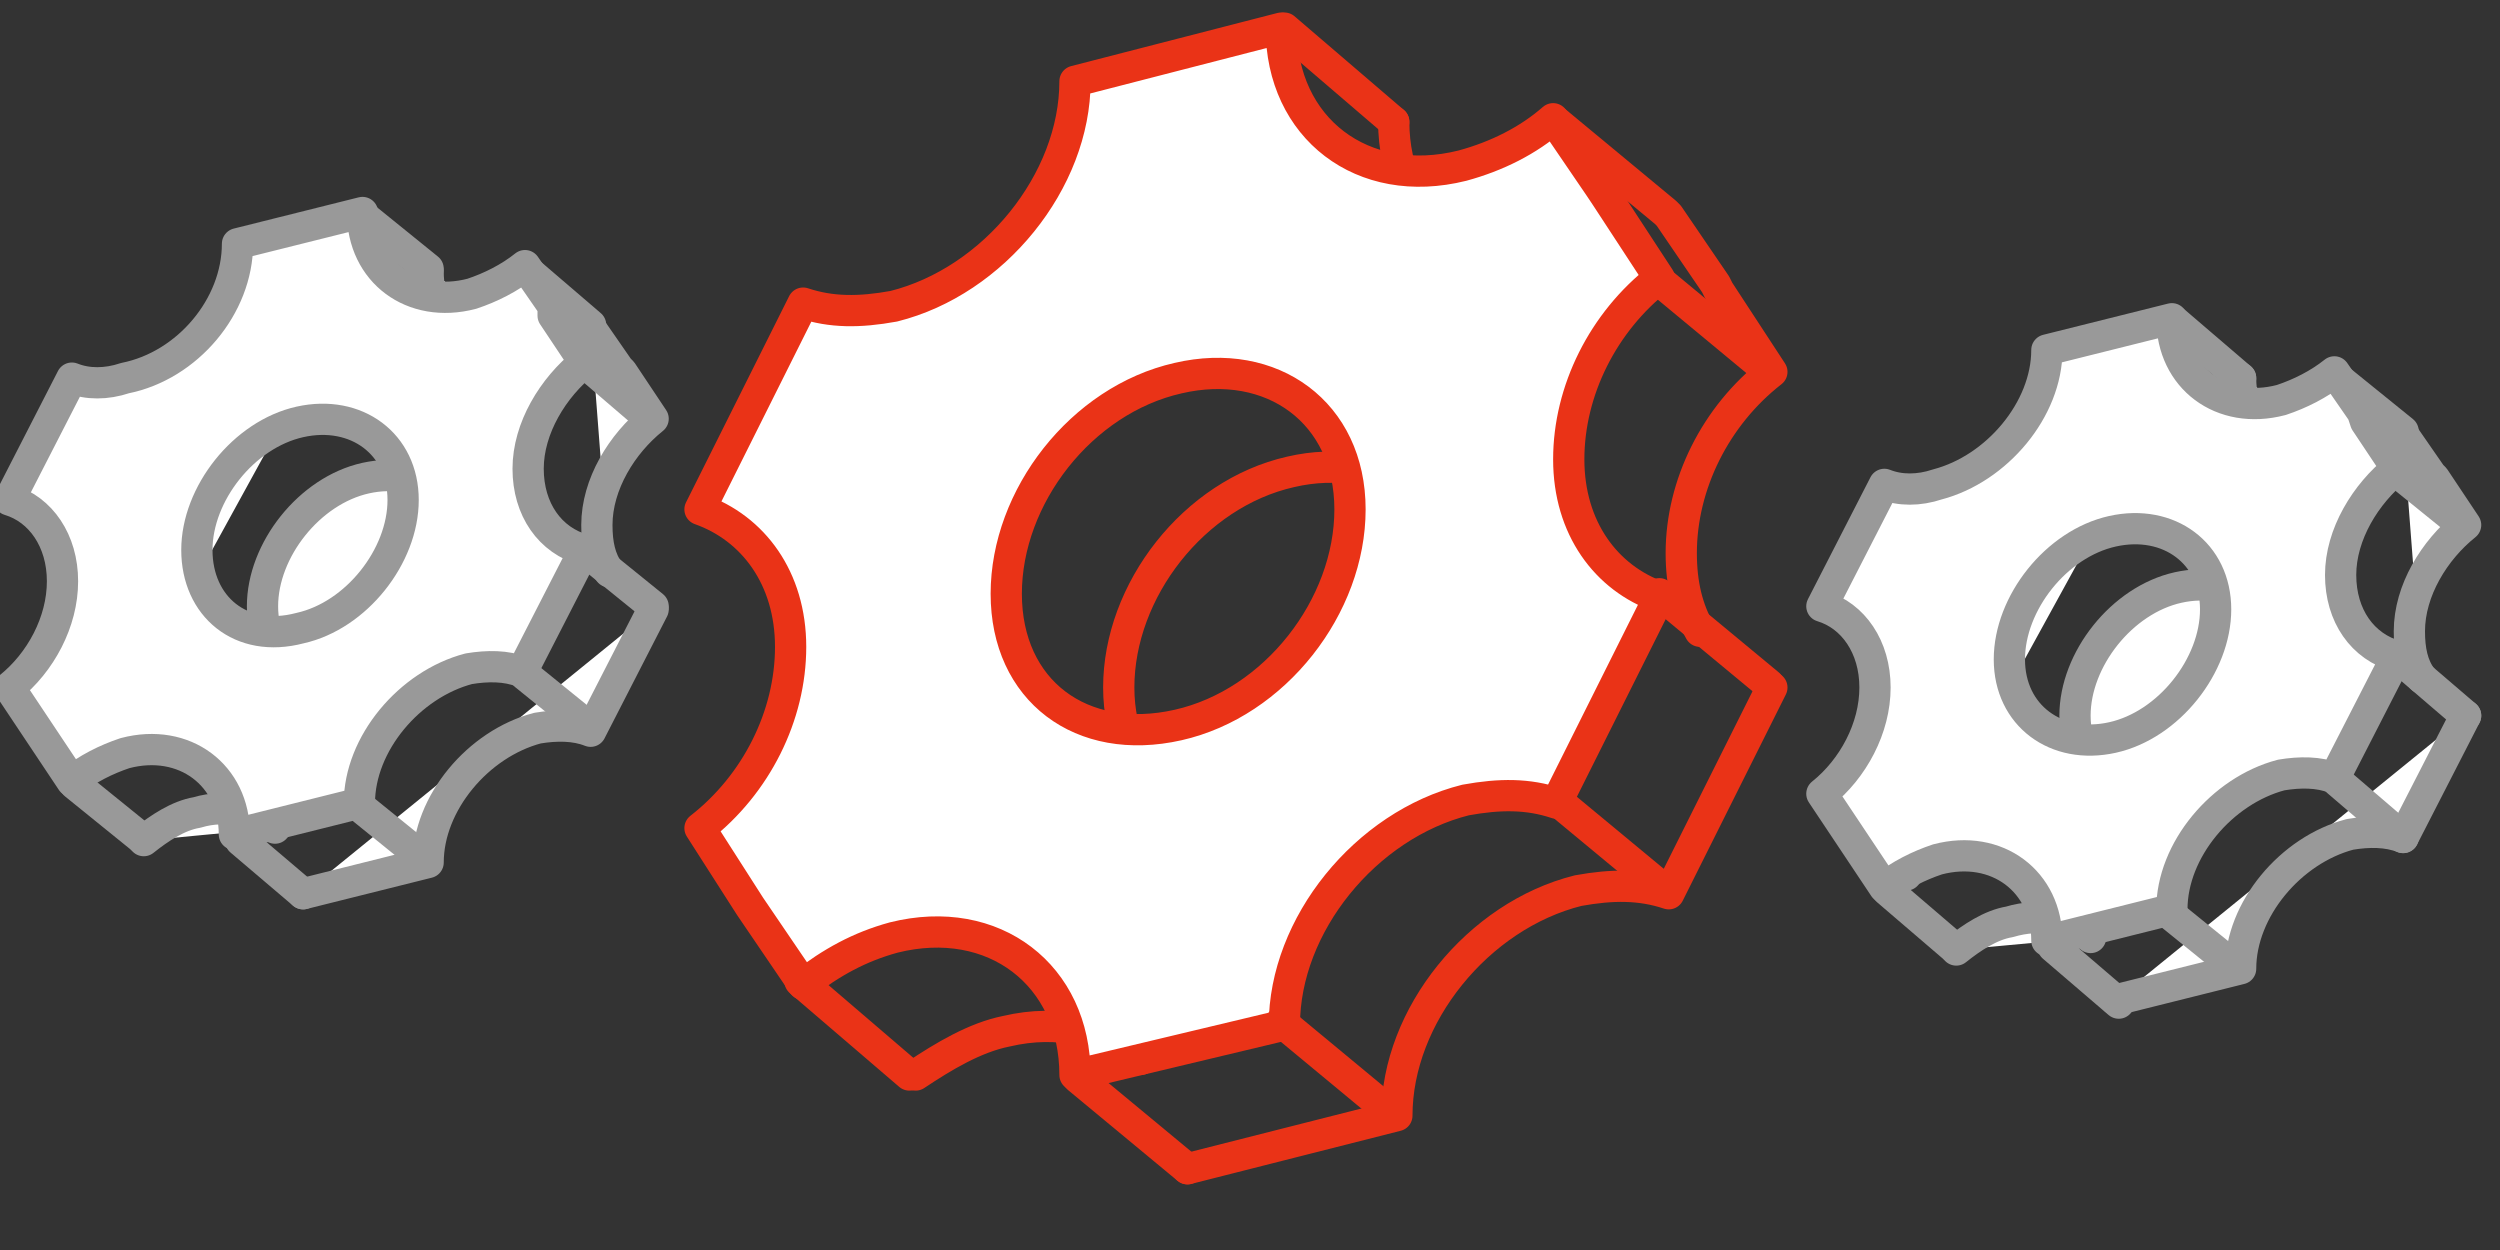
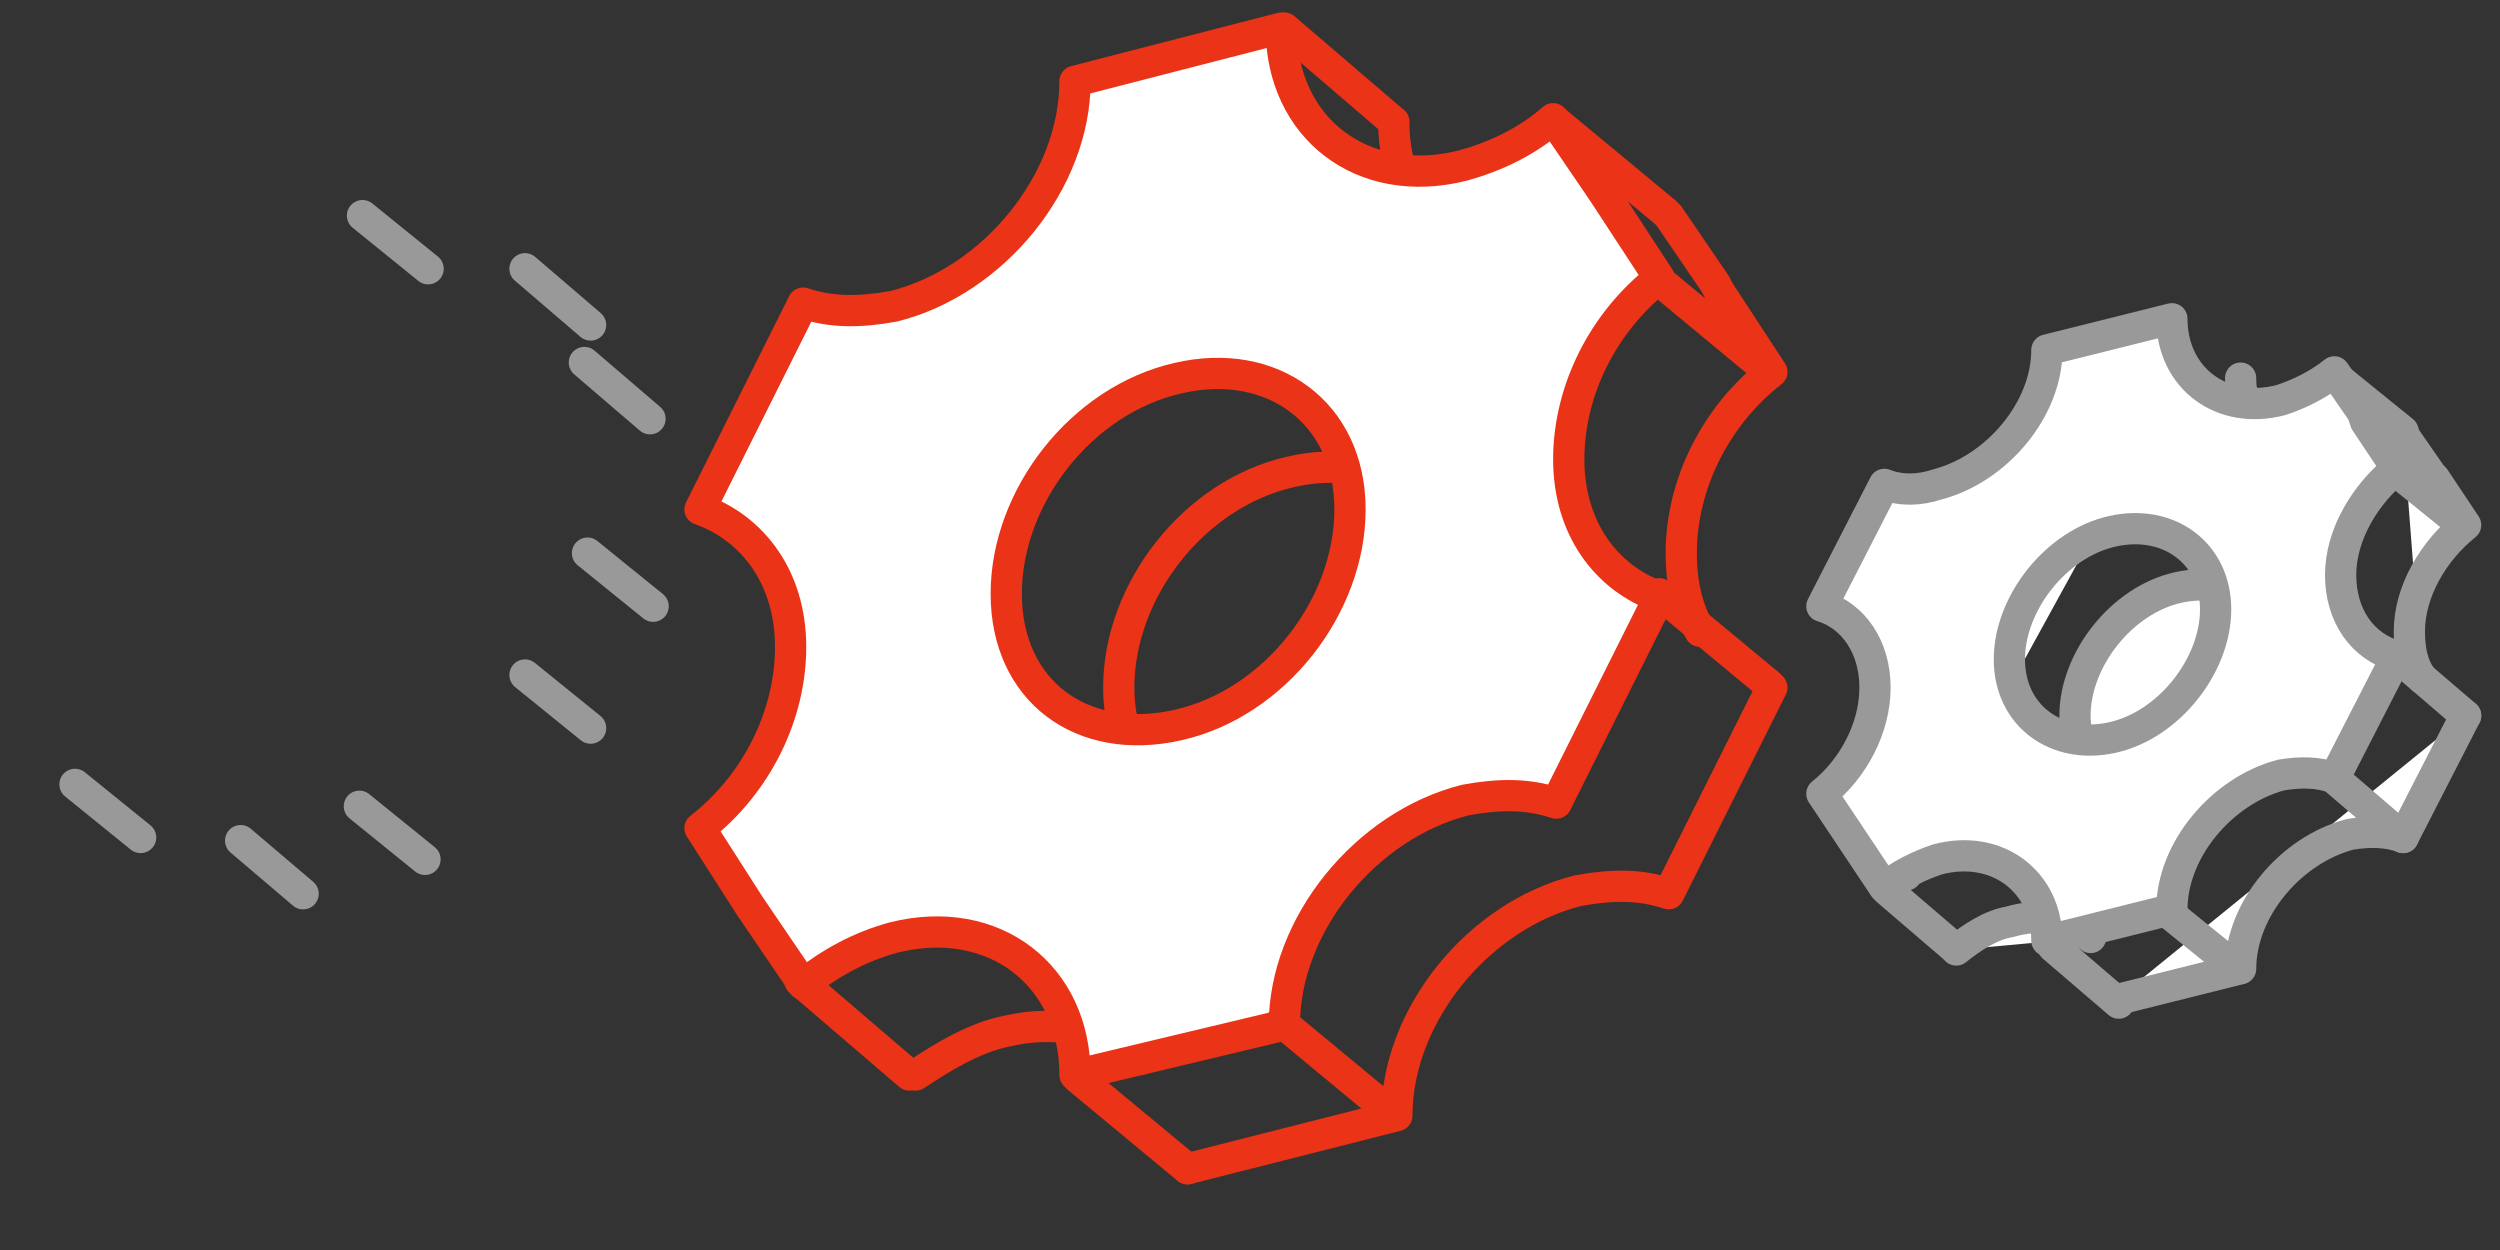
<svg xmlns="http://www.w3.org/2000/svg" version="1.1" id="Layer_1" x="0px" y="0px" viewBox="0 0 80 40" style="enable-background:new 0 0 80 40;" xml:space="preserve">
  <rect x="0" y="0" width="80" height="40" fill="#333333" stroke="none" />
  <style type="text/css">
	.st0{fill:#FFFFFF;stroke:#999999;stroke-linecap:round;stroke-linejoin:round;stroke-miterlimit:10;}
	.st1{fill:none;stroke:#EA3317;stroke-linecap:round;stroke-linejoin:round;}
	.st2{fill:#FFFFFF;stroke:#EA3317;stroke-linecap:round;stroke-linejoin:round;}
</style>
  <g>
-     <path class="st0" d="M8.8,26.5C8.2,26,7.3,25.7,6.3,26c-0.6,0.1-1.2,0.5-1.7,0.9 M20.9,19.5l-2,3.9c-0.5-0.2-1.1-0.2-1.7-0.1   c-1.9,0.5-3.5,2.4-3.5,4.3l-4,1 M18.9,10.5l0.9,1.3l0.1,0.1l1,1.5c-1,0.8-1.8,2.1-1.8,3.4c0,0.6,0.1,1.1,0.4,1.5 M13.7,8.7   c0,1.9,1.6,3.1,3.5,2.6c0.2,0,0.4-0.1,0.6-0.2 M3,24.5l-0.5-0.7c1-0.8,1.7-2.1,1.7-3.4c0-1.3-0.7-2.3-1.7-2.6l2-3.9   c0.5,0.2,1.1,0.2,1.7,0c1.9-0.5,3.5-2.4,3.5-4.3l1.7-0.4 M11.7,21.9c1.8-0.4,3.3-2.3,3.3-4.1c0-1.8-1.5-2.9-3.3-2.5   c-1.8,0.4-3.3,2.3-3.3,4.1C8.4,21.2,9.9,22.4,11.7,21.9z" />
-     <path class="st0" d="M17.7,10.1l1,1.5c-1,0.8-1.8,2.1-1.8,3.4s0.7,2.3,1.8,2.6l-2,3.9c-0.5-0.2-1.1-0.2-1.7-0.1   c-1.9,0.5-3.5,2.4-3.5,4.3l-4,1c0-1.9-1.6-3.1-3.5-2.6c-0.6,0.2-1.2,0.5-1.7,0.9l-1-1.5l0,0l-1-1.5c1-0.8,1.7-2.1,1.7-3.4   c0-1.3-0.7-2.3-1.7-2.6l2-3.9c0.5,0.2,1.1,0.2,1.7,0C6,11.7,7.6,9.8,7.6,7.8l4-1c0,1.9,1.6,3.1,3.5,2.6c0.6-0.2,1.2-0.5,1.7-0.9   l0.9,1.3L17.7,10.1z M9.6,20.1c1.8-0.4,3.3-2.3,3.3-4.1s-1.5-2.9-3.3-2.5c-1.8,0.4-3.3,2.3-3.3,4.1S7.7,20.6,9.6,20.1z" />
    <line class="st0" x1="16.8" y1="21.6" x2="18.9" y2="23.3" />
    <line class="st0" x1="11.5" y1="25.8" x2="13.6" y2="27.5" />
    <line class="st0" x1="7.7" y1="26.9" x2="9.7" y2="28.6" />
    <line class="st0" x1="2.4" y1="25.1" x2="4.5" y2="26.8" />
    <line class="st0" x1="18.8" y1="17.7" x2="20.9" y2="19.4" />
    <line class="st0" x1="18.7" y1="11.6" x2="20.8" y2="13.4" />
    <line class="st0" x1="11.6" y1="6.9" x2="13.7" y2="8.6" />
    <line class="st0" x1="16.8" y1="8.6" x2="18.9" y2="10.4" />
  </g>
  <g>
    <path class="st1" d="M36.5,33.9c-1.1-0.9-2.6-1.3-4.3-0.9c-1,0.2-2,0.8-2.9,1.4 M56.7,22l-3.3,6.6c-0.9-0.3-1.8-0.3-2.9-0.1   c-3.2,0.8-5.8,4-5.8,7.2L38,37.4 M53.4,6.9l1.5,2.2L55,9.3l1.7,2.6c-1.8,1.4-2.9,3.6-2.9,5.8c0,1,0.2,1.8,0.6,2.5 M44.6,3.9   c0,3.2,2.6,5.2,5.8,4.4c0.3-0.1,0.7-0.2,1-0.3 M26.7,30.5l-0.8-1.1c1.8-1.4,2.9-3.6,2.9-5.8c0-2.2-1.2-3.8-2.9-4.4l3.3-6.6   c0.9,0.3,1.8,0.3,2.9,0.1c3.2-0.8,5.8-4,5.8-7.2l2.9-0.7 M41.3,26.2c3.1-0.7,5.5-3.8,5.5-6.9s-2.5-4.9-5.5-4.2   c-3.1,0.7-5.5,3.8-5.5,6.9S38.3,26.9,41.3,26.2z" />
    <path class="st2" d="M51.4,6.3l1.7,2.6c-1.8,1.4-2.9,3.6-2.9,5.8s1.2,3.8,2.9,4.4l-3.3,6.6c-0.9-0.3-1.8-0.3-2.9-0.1   c-3.2,0.8-5.8,4-5.8,7.2l-6.7,1.6c0-3.2-2.6-5.2-5.8-4.4c-1.1,0.3-2,0.8-2.9,1.5l-1.7-2.5l0,0l-1.6-2.5c1.8-1.4,2.9-3.6,2.9-5.8   c0-2.2-1.2-3.8-2.9-4.4l3.3-6.6c0.9,0.3,1.8,0.3,2.9,0.1c3.2-0.8,5.8-4,5.8-7.2L41,0.9c0,3.2,2.6,5.2,5.8,4.4   c1.1-0.3,2.1-0.8,2.9-1.5l1.5,2.2L51.4,6.3z M37.7,23.2c3.1-0.7,5.5-3.8,5.5-6.9s-2.5-4.9-5.5-4.2c-3.1,0.7-5.5,3.8-5.5,6.9   S34.6,23.9,37.7,23.2z" />
-     <line class="st1" x1="49.8" y1="25.6" x2="53.3" y2="28.5" />
    <line class="st1" x1="41" y1="32.7" x2="44.5" y2="35.6" />
    <line class="st1" x1="34.5" y1="34.5" x2="38" y2="37.4" />
    <line class="st1" x1="25.6" y1="31.4" x2="29.1" y2="34.4" />
    <line class="st1" x1="53.1" y1="19" x2="56.6" y2="21.9" />
    <line class="st1" x1="53" y1="8.9" x2="56.5" y2="11.8" />
    <line class="st1" x1="41.1" y1="0.9" x2="44.6" y2="3.9" />
    <line class="st1" x1="49.8" y1="3.9" x2="53.3" y2="6.8" />
  </g>
  <g>
    <path class="st0" d="M66.9,30c-0.6-0.6-1.6-0.8-2.6-0.5c-0.6,0.1-1.2,0.5-1.7,0.9 M78.9,22.9l-2,3.9c-0.5-0.2-1.1-0.2-1.7-0.1   c-1.9,0.5-3.5,2.4-3.5,4.3l-4,1 M76.9,13.9l0.9,1.3l0.1,0.1l1,1.5c-1,0.8-1.8,2.1-1.8,3.4c0,0.6,0.1,1.1,0.4,1.5 M71.7,12.1   c0,1.9,1.6,3.1,3.5,2.6c0.2,0,0.4-0.1,0.6-0.2 M61,28l-0.5-0.7c1-0.8,1.7-2.1,1.7-3.4c0-1.3-0.7-2.3-1.7-2.6l2-3.9   c0.5,0.2,1.1,0.2,1.7,0c1.9-0.5,3.5-2.4,3.5-4.3l1.7-0.4 M69.7,25.4c1.8-0.4,3.3-2.3,3.3-4.1s-1.5-2.9-3.3-2.5   c-1.8,0.4-3.3,2.3-3.3,4.1S67.9,25.8,69.7,25.4z" />
    <path class="st0" d="M75.7,13.5l1,1.5c-1,0.8-1.8,2.1-1.8,3.4c0,1.3,0.7,2.3,1.8,2.6l-2,3.9c-0.5-0.2-1.1-0.2-1.7-0.1   c-1.9,0.5-3.5,2.4-3.5,4.3l-4,1c0-1.9-1.6-3.1-3.5-2.6c-0.6,0.2-1.2,0.5-1.7,0.9l-1-1.5l0,0l-1-1.5c1-0.8,1.7-2.1,1.7-3.4   c0-1.3-0.7-2.3-1.7-2.6l2-3.9c0.5,0.2,1.1,0.2,1.7,0c1.9-0.5,3.5-2.4,3.5-4.3l4-1c0,1.9,1.6,3.1,3.5,2.6c0.6-0.2,1.2-0.5,1.7-0.9   l0.9,1.3L75.7,13.5z M67.6,23.6c1.8-0.4,3.3-2.3,3.3-4.1s-1.5-2.9-3.3-2.5c-1.8,0.4-3.3,2.3-3.3,4.1S65.8,24,67.6,23.6z" />
    <line class="st0" x1="74.8" y1="25" x2="76.9" y2="26.8" />
    <line class="st0" x1="69.5" y1="29.3" x2="71.6" y2="31" />
    <line class="st0" x1="65.7" y1="30.3" x2="67.8" y2="32.1" />
    <line class="st0" x1="60.4" y1="28.5" x2="62.5" y2="30.3" />
    <line class="st0" x1="76.8" y1="21.1" x2="78.9" y2="22.9" />
    <line class="st0" x1="76.7" y1="15.1" x2="78.8" y2="16.8" />
-     <line class="st0" x1="69.6" y1="10.3" x2="71.7" y2="12.1" />
    <line class="st0" x1="74.8" y1="12.1" x2="76.9" y2="13.8" />
  </g>
</svg>